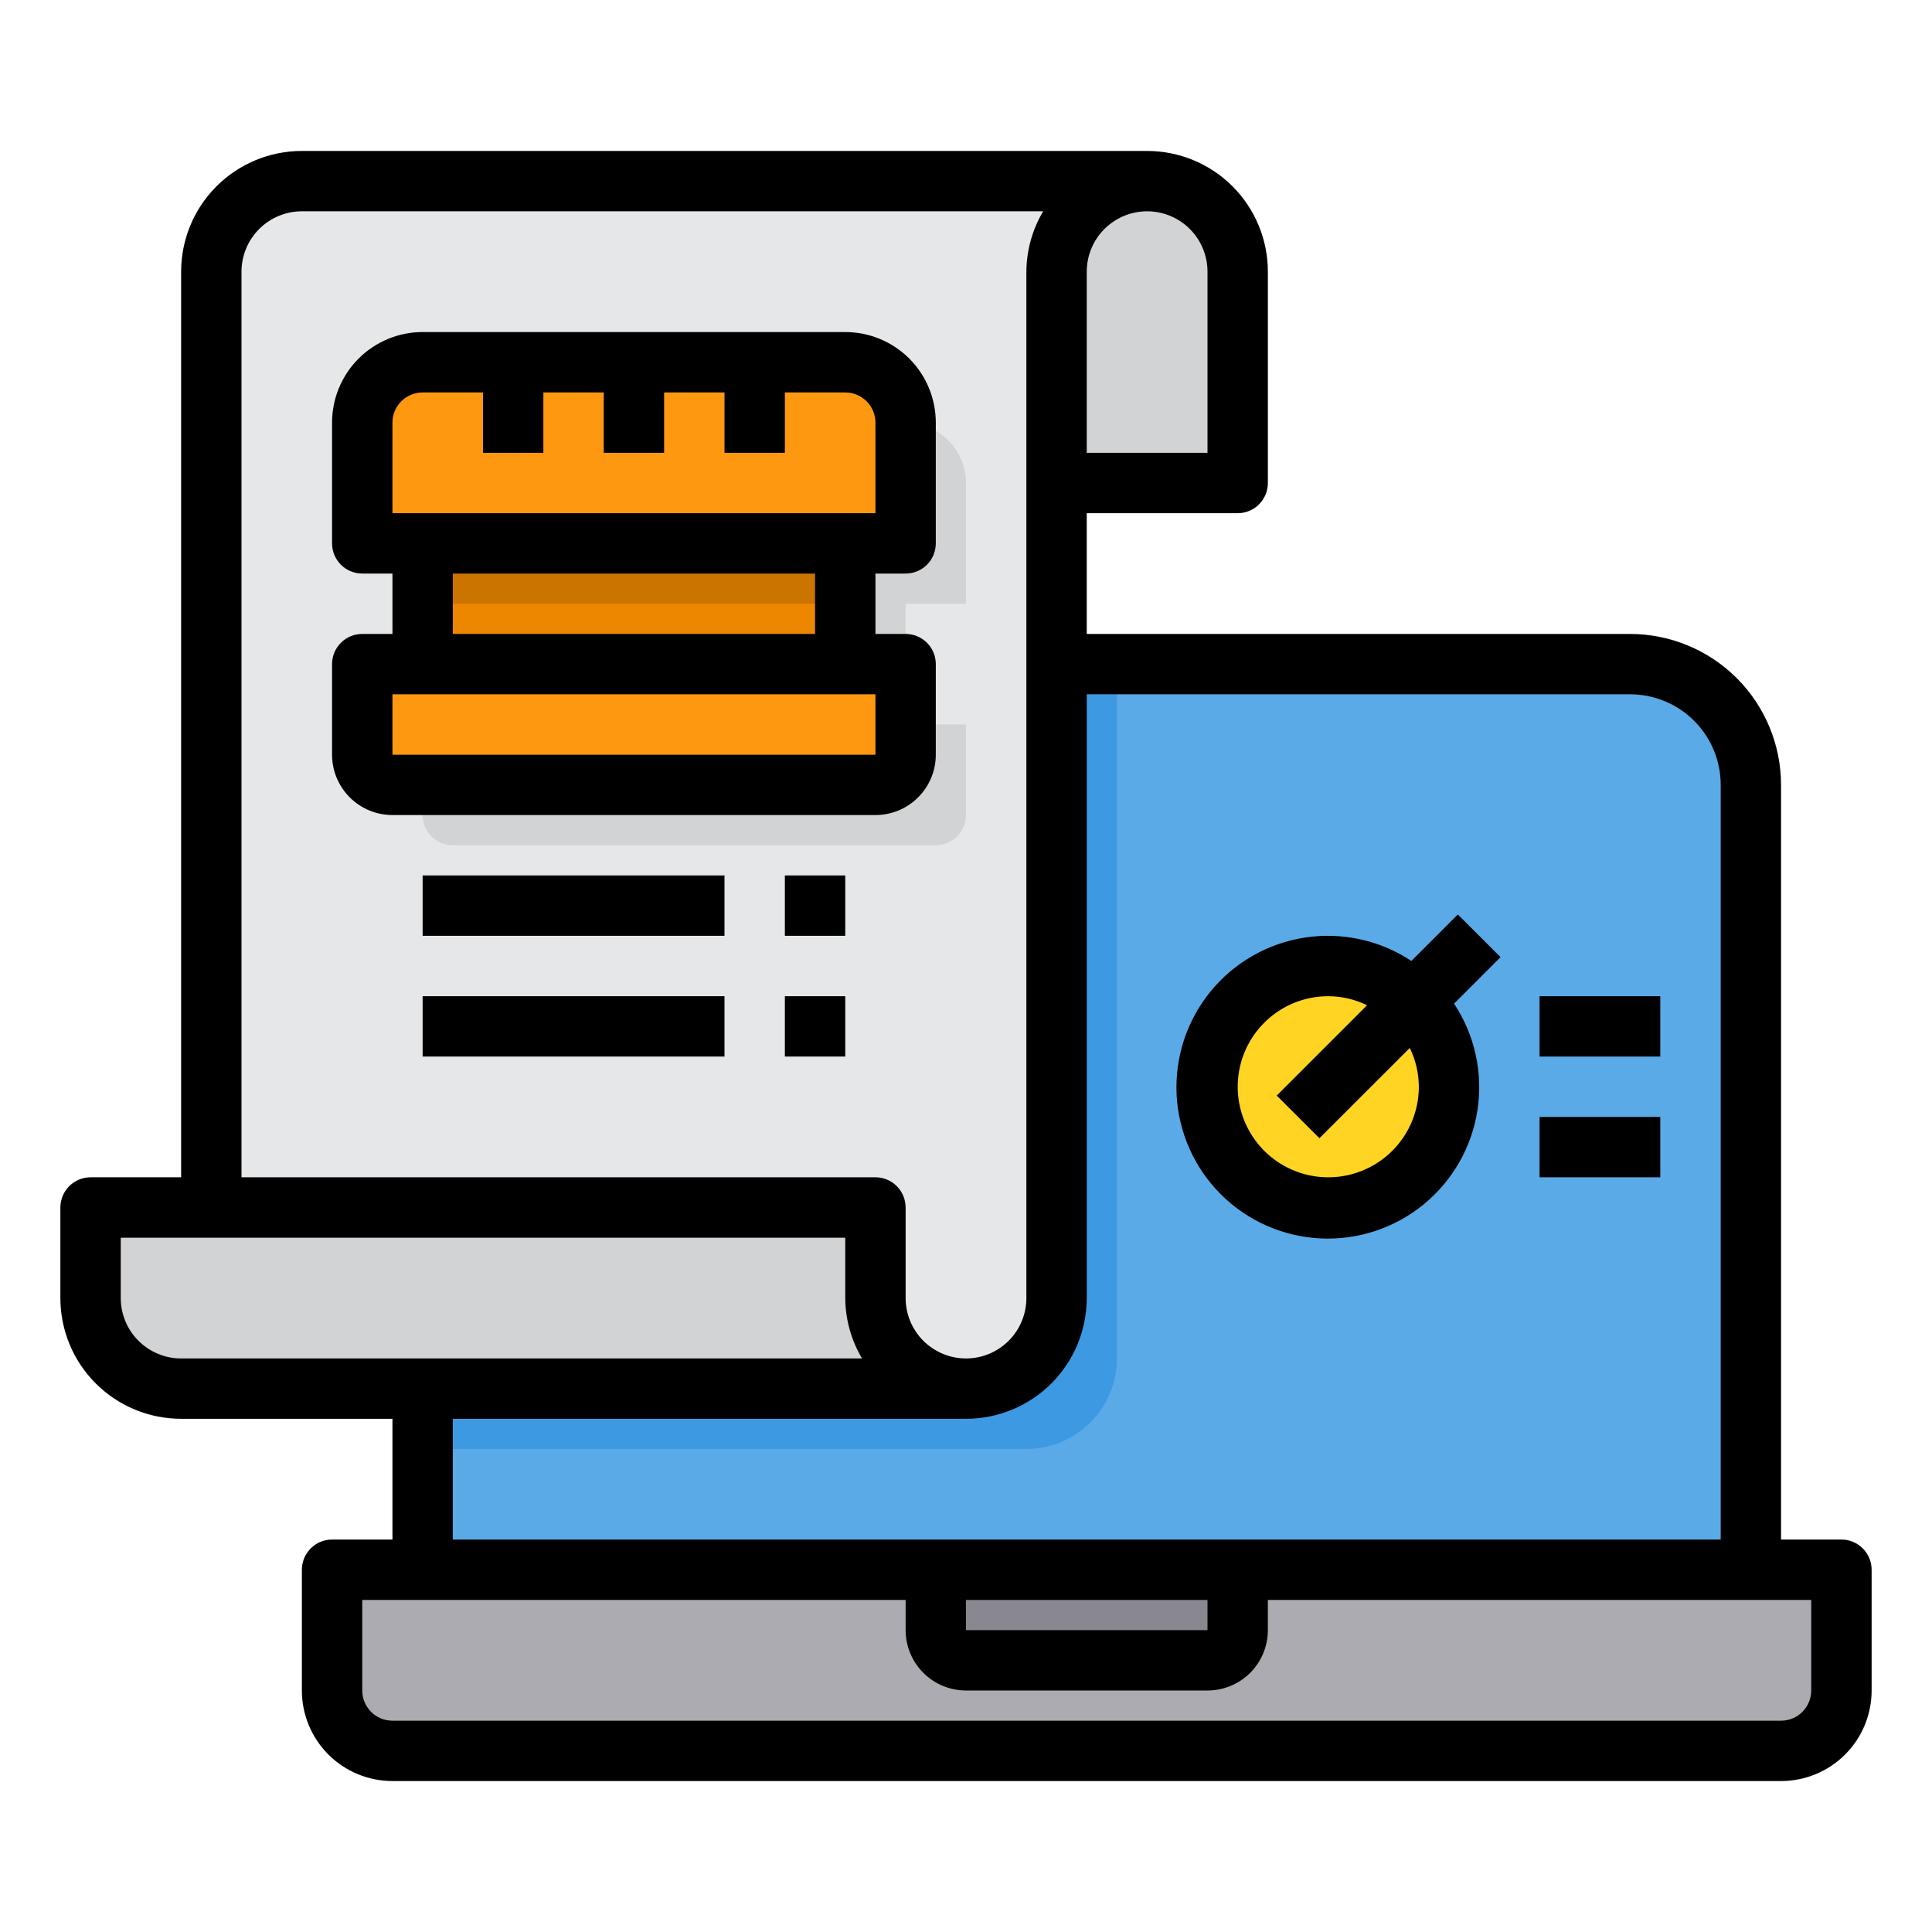
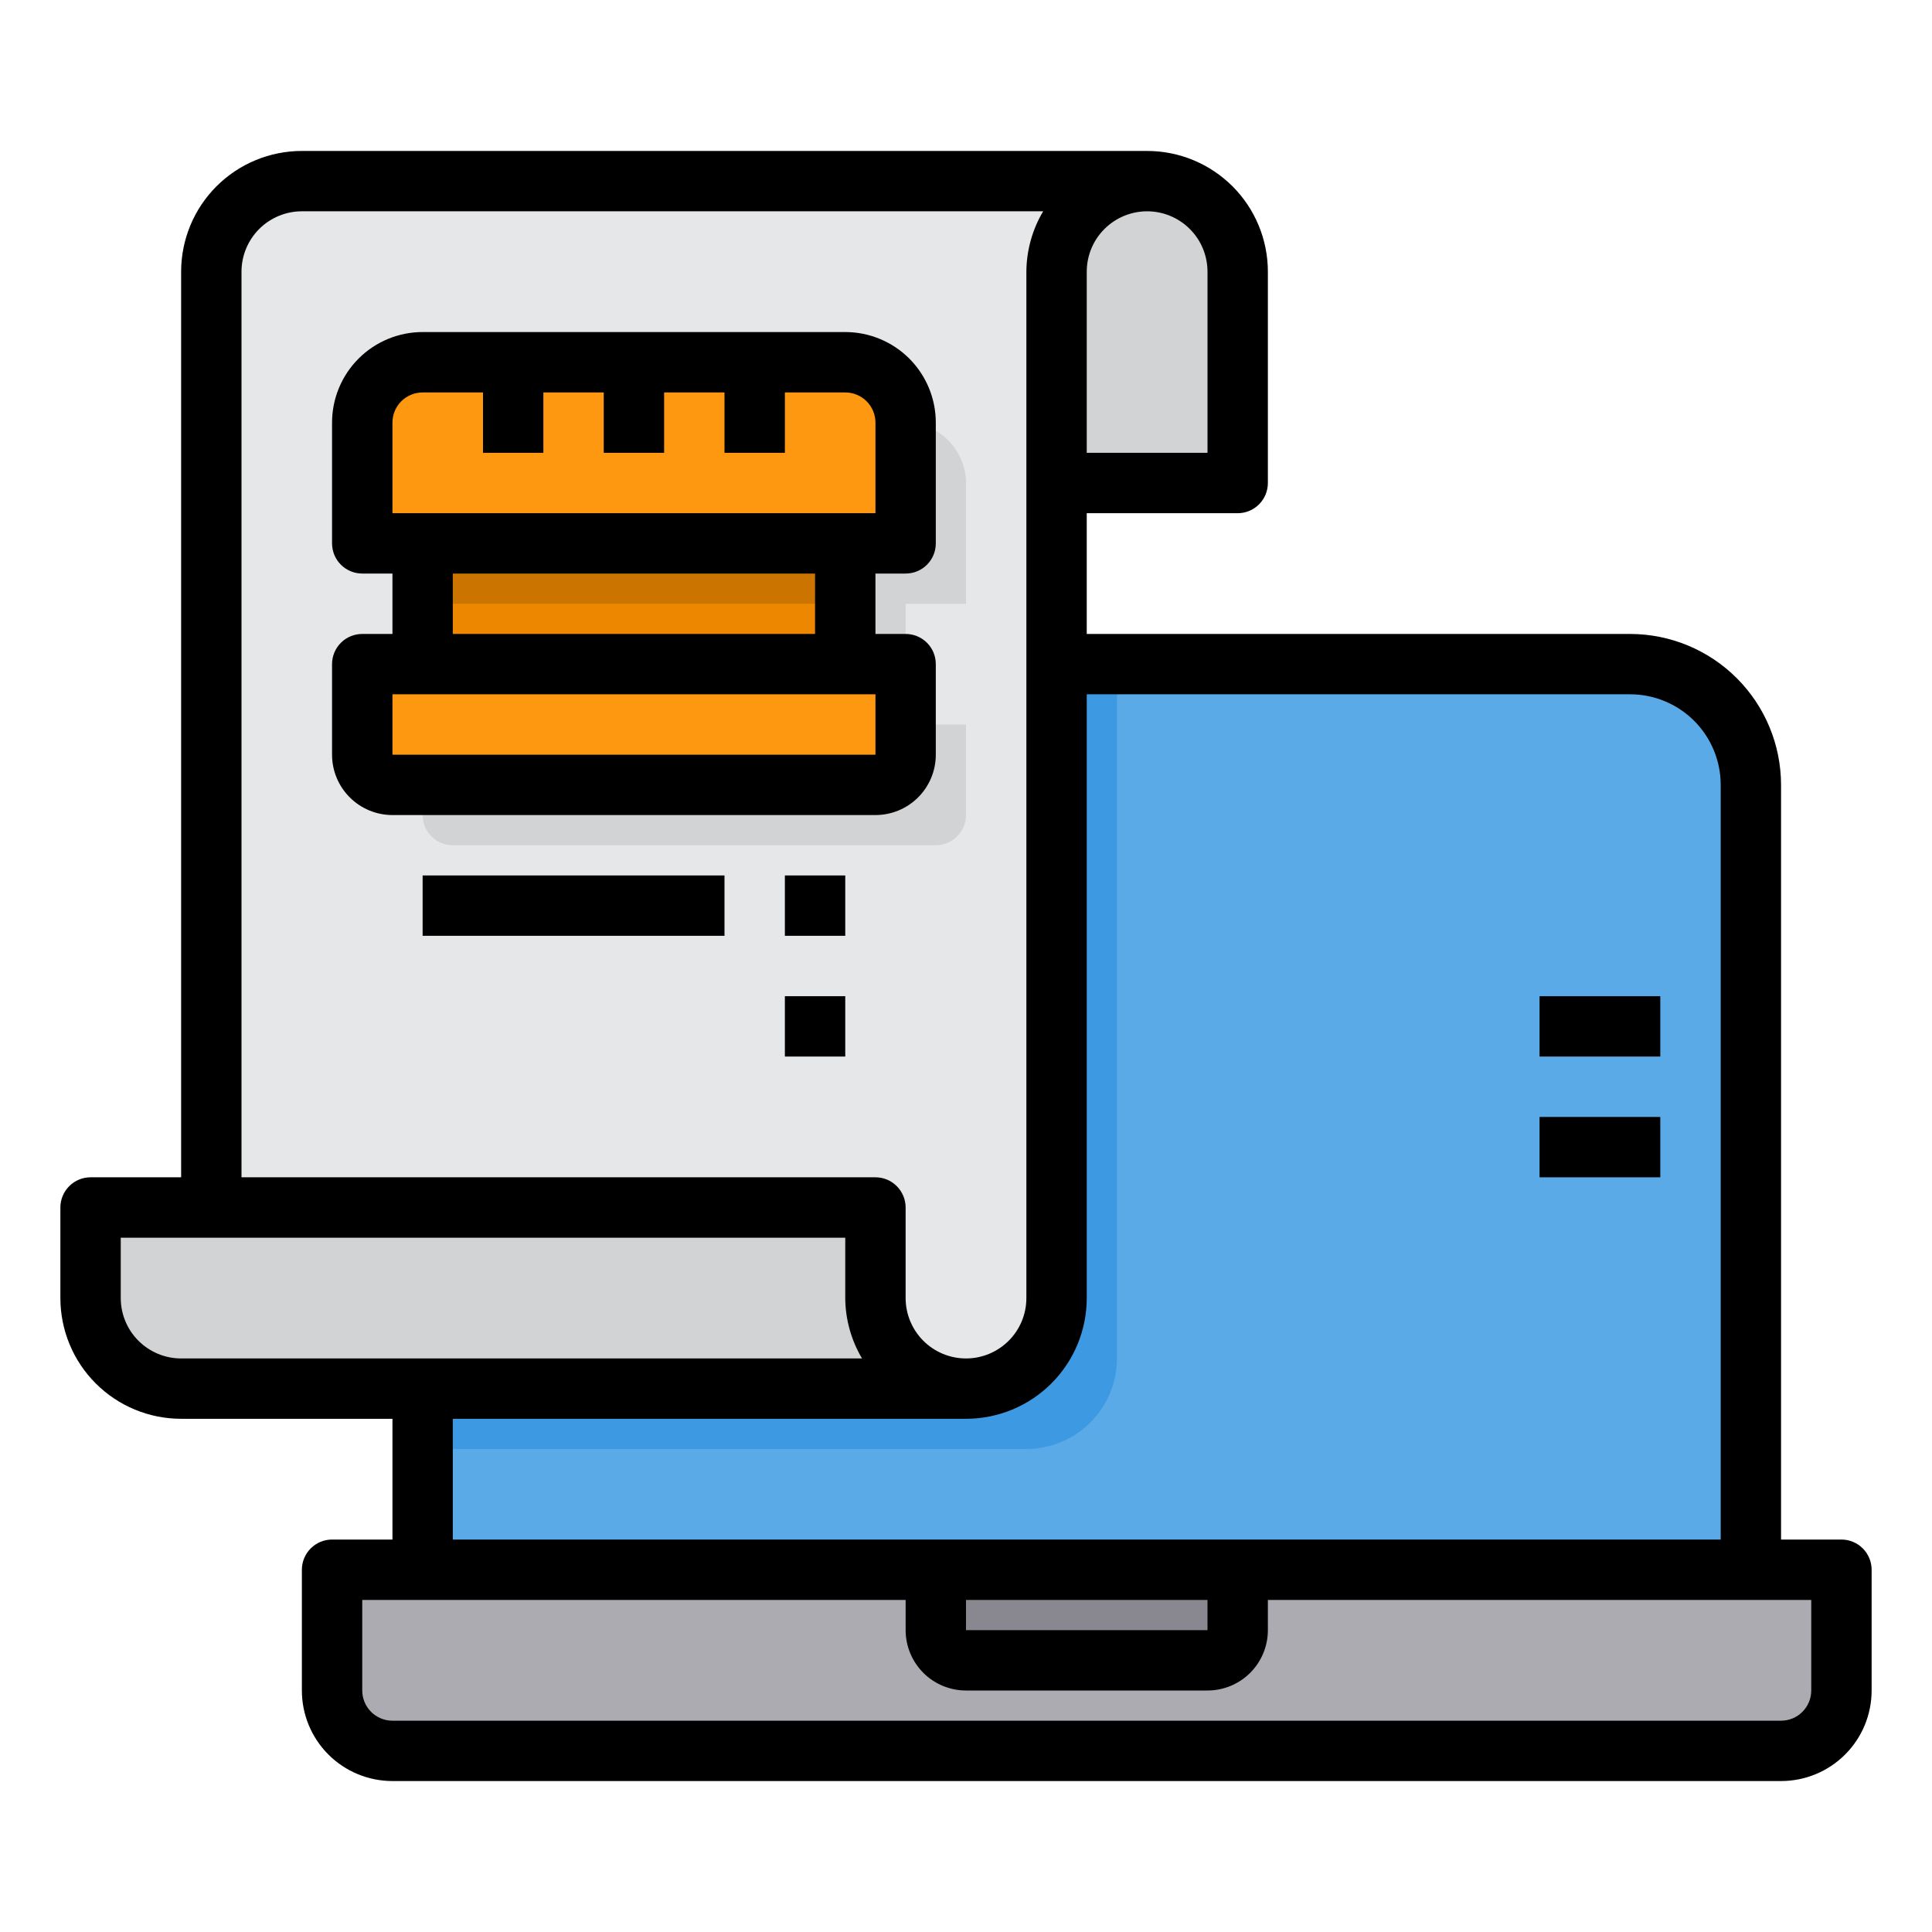
<svg xmlns="http://www.w3.org/2000/svg" width="60" height="60" viewBox="0 0 60 60" fill="none">
  <path d="M54.375 24.375V48.75H13.125V24.375C13.125 23.38 13.52 22.427 14.223 21.723C14.927 21.02 15.88 20.625 16.875 20.625H50.625C51.62 20.625 52.573 21.02 53.277 21.723C53.98 22.427 54.375 23.38 54.375 24.375Z" fill="#5AAAE7" />
  <path d="M34.688 20.625V42.188C34.688 42.933 34.391 43.649 33.864 44.176C33.336 44.704 32.621 45 31.875 45H13.125V24.375C13.125 23.38 13.52 22.427 14.223 21.723C14.927 21.02 15.88 20.625 16.875 20.625H34.688Z" fill="#3D9AE2" />
  <path d="M35.625 5.625C34.879 5.625 34.164 5.921 33.636 6.449C33.109 6.976 32.812 7.692 32.812 8.438V40.312C32.812 41.058 32.516 41.774 31.989 42.301C31.461 42.829 30.746 43.125 30 43.125C29.254 43.125 28.539 42.829 28.011 42.301C27.484 41.774 27.188 41.058 27.188 40.312V37.5H6.562V8.438C6.562 7.692 6.859 6.976 7.386 6.449C7.914 5.921 8.629 5.625 9.375 5.625H35.625Z" fill="#E6E7E8" />
  <path d="M54.375 48.75H10.312V52.5C10.314 52.997 10.512 53.473 10.863 53.824C11.215 54.175 11.691 54.373 12.188 54.375H55.312C55.809 54.373 56.285 54.175 56.637 53.824C56.988 53.473 57.186 52.997 57.188 52.5V48.75H54.375Z" fill="#ACABB1" />
-   <path d="M43.903 31.097C44.519 31.711 44.902 32.519 44.989 33.385C45.075 34.25 44.858 35.118 44.376 35.842C43.894 36.565 43.175 37.099 42.343 37.352C41.512 37.605 40.618 37.562 39.814 37.23C39.011 36.898 38.347 36.297 37.937 35.53C37.526 34.764 37.395 33.879 37.564 33.026C37.733 32.173 38.194 31.405 38.866 30.853C39.538 30.302 40.38 30 41.25 30C42.244 30.002 43.198 30.396 43.903 31.097Z" fill="#FFD422" />
  <path d="M30 51.562C29.751 51.562 29.513 51.464 29.337 51.288C29.161 51.112 29.062 50.874 29.062 50.625V48.75H38.438V50.625C38.438 50.874 38.339 51.112 38.163 51.288C37.987 51.464 37.749 51.562 37.5 51.562H30Z" fill="#898890" />
  <path d="M27.188 40.312V37.5H2.812V40.312C2.812 41.058 3.109 41.774 3.636 42.301C4.164 42.829 4.879 43.125 5.625 43.125H30C29.254 43.125 28.539 42.829 28.011 42.301C27.484 41.774 27.188 41.058 27.188 40.312Z" fill="#D1D3D4" />
  <path d="M30 15V18.75H28.125V20.625H26.25V16.875H28.125V13.125C28.622 13.127 29.098 13.325 29.449 13.676C29.8 14.027 29.998 14.503 30 15Z" fill="#D1D3D4" />
  <path d="M28.125 22.5H30V25.312C30 25.561 29.901 25.8 29.725 25.975C29.55 26.151 29.311 26.25 29.062 26.25H14.062C13.814 26.25 13.575 26.151 13.4 25.975C13.224 25.8 13.125 25.561 13.125 25.312V24.375H27.188C27.436 24.375 27.675 24.276 27.85 24.1C28.026 23.925 28.125 23.686 28.125 23.438V22.5Z" fill="#D1D3D4" />
  <path d="M38.438 8.438V15H32.812V8.438C32.812 7.692 33.109 6.976 33.636 6.449C34.164 5.921 34.879 5.625 35.625 5.625C36.371 5.625 37.086 5.921 37.614 6.449C38.141 6.976 38.438 7.692 38.438 8.438Z" fill="#D1D3D4" />
  <path d="M26.25 20.625H11.25V23.438C11.25 23.686 11.349 23.925 11.525 24.1C11.7 24.276 11.939 24.375 12.188 24.375H27.188C27.436 24.375 27.675 24.276 27.85 24.1C28.026 23.925 28.125 23.686 28.125 23.438V20.625H26.25Z" fill="#FF9811" />
  <path d="M23.438 11.25H26.25C26.747 11.252 27.223 11.45 27.574 11.801C27.925 12.152 28.123 12.628 28.125 13.125V16.875H11.25V13.125C11.252 12.628 11.45 12.152 11.801 11.801C12.152 11.45 12.628 11.252 13.125 11.25H23.438Z" fill="#FF9811" />
  <path d="M26.25 16.875V20.625H16.875H13.125V16.875H26.25Z" fill="#EE8700" />
  <path d="M13.125 16.875H26.25V18.75H13.125V16.875Z" fill="#CC7400" />
  <path d="M13.125 27.188H22.5V29.062H13.125V27.188Z" fill="black" />
  <path d="M24.375 27.188H26.25V29.062H24.375V27.188Z" fill="black" />
-   <path d="M13.125 30.938H22.5V32.812H13.125V30.938Z" fill="black" />
-   <path d="M24.375 30.938H26.25V32.812H24.375V30.938Z" fill="black" />
+   <path d="M24.375 30.938H26.25V32.812H24.375V30.938" fill="black" />
  <path d="M57.188 47.812H55.312V24.375C55.311 23.132 54.817 21.941 53.938 21.062C53.059 20.183 51.868 19.689 50.625 19.688H33.75V15.938H38.438C38.686 15.938 38.925 15.839 39.1 15.663C39.276 15.487 39.375 15.249 39.375 15V8.438C39.375 7.443 38.98 6.489 38.277 5.786C37.573 5.083 36.62 4.688 35.625 4.688H9.375C8.38 4.688 7.427 5.083 6.723 5.786C6.02 6.489 5.625 7.443 5.625 8.438V36.562H2.812C2.564 36.562 2.325 36.661 2.15 36.837C1.974 37.013 1.875 37.251 1.875 37.5V40.312C1.875 41.307 2.27 42.261 2.973 42.964C3.677 43.667 4.63 44.062 5.625 44.062H12.188V47.812H10.312C10.064 47.812 9.825 47.911 9.65 48.087C9.474 48.263 9.375 48.501 9.375 48.75V52.5C9.375 53.246 9.671 53.961 10.199 54.489C10.726 55.016 11.442 55.312 12.188 55.312H55.312C56.058 55.312 56.774 55.016 57.301 54.489C57.829 53.961 58.125 53.246 58.125 52.5V48.75C58.125 48.501 58.026 48.263 57.85 48.087C57.675 47.911 57.436 47.812 57.188 47.812ZM37.5 8.438V14.062H33.75V8.438C33.75 7.94 33.947 7.463 34.299 7.112C34.651 6.76 35.128 6.562 35.625 6.562C36.122 6.562 36.599 6.76 36.951 7.112C37.303 7.463 37.5 7.94 37.5 8.438ZM7.5 8.438C7.5 7.94 7.698 7.463 8.049 7.112C8.401 6.76 8.878 6.562 9.375 6.562H32.396C32.059 7.13 31.879 7.777 31.875 8.438V40.312C31.875 40.81 31.677 41.287 31.326 41.638C30.974 41.99 30.497 42.188 30 42.188C29.503 42.188 29.026 41.99 28.674 41.638C28.323 41.287 28.125 40.81 28.125 40.312V37.5C28.125 37.251 28.026 37.013 27.85 36.837C27.675 36.661 27.436 36.562 27.188 36.562H7.5V8.438ZM3.75 40.312V38.438H26.25V40.312C26.254 40.973 26.434 41.62 26.771 42.188H5.625C5.128 42.188 4.651 41.99 4.299 41.638C3.948 41.287 3.75 40.81 3.75 40.312ZM14.062 44.062H30C30.995 44.062 31.948 43.667 32.652 42.964C33.355 42.261 33.75 41.307 33.75 40.312V21.562H50.625C51.371 21.562 52.086 21.859 52.614 22.386C53.141 22.914 53.438 23.629 53.438 24.375V47.812H14.062V44.062ZM30 49.688H37.5V50.625H30V49.688ZM56.25 52.5C56.25 52.749 56.151 52.987 55.975 53.163C55.8 53.339 55.561 53.438 55.312 53.438H12.188C11.939 53.438 11.7 53.339 11.525 53.163C11.349 52.987 11.25 52.749 11.25 52.5V49.688H28.125V50.625C28.125 51.122 28.323 51.599 28.674 51.951C29.026 52.303 29.503 52.5 30 52.5H37.5C37.997 52.5 38.474 52.303 38.826 51.951C39.178 51.599 39.375 51.122 39.375 50.625V49.688H56.25V52.5Z" fill="black" />
  <path d="M29.062 23.438V20.625C29.062 20.376 28.964 20.138 28.788 19.962C28.612 19.786 28.374 19.688 28.125 19.688H27.188V17.812H28.125C28.374 17.812 28.612 17.714 28.788 17.538C28.964 17.362 29.062 17.124 29.062 16.875V13.125C29.062 12.379 28.766 11.664 28.239 11.136C27.711 10.609 26.996 10.312 26.25 10.312H13.125C12.379 10.312 11.664 10.609 11.136 11.136C10.609 11.664 10.312 12.379 10.312 13.125V16.875C10.312 17.124 10.411 17.362 10.587 17.538C10.763 17.714 11.001 17.812 11.25 17.812H12.188V19.688H11.25C11.001 19.688 10.763 19.786 10.587 19.962C10.411 20.138 10.312 20.376 10.312 20.625V23.438C10.312 23.935 10.51 24.412 10.862 24.763C11.213 25.115 11.69 25.312 12.188 25.312H27.188C27.685 25.312 28.162 25.115 28.513 24.763C28.865 24.412 29.062 23.935 29.062 23.438ZM12.188 13.125C12.188 12.876 12.286 12.638 12.462 12.462C12.638 12.286 12.876 12.188 13.125 12.188H15V14.062H16.875V12.188H18.75V14.062H20.625V12.188H22.5V14.062H24.375V12.188H26.25C26.499 12.188 26.737 12.286 26.913 12.462C27.089 12.638 27.188 12.876 27.188 13.125V15.938H12.188V13.125ZM14.062 17.812H25.312V19.688H14.062V17.812ZM12.188 21.562H27.188V23.438H12.188V21.562Z" fill="black" />
-   <path d="M45.275 28.4L43.832 29.843C42.86 29.2 41.684 28.941 40.532 29.116C39.379 29.29 38.333 29.887 37.596 30.789C36.858 31.692 36.483 32.836 36.541 34C36.599 35.164 37.088 36.264 37.912 37.089C38.736 37.913 39.837 38.401 41.001 38.46C42.165 38.518 43.309 38.142 44.211 37.405C45.114 36.667 45.71 35.621 45.885 34.469C46.06 33.317 45.8 32.141 45.157 31.169L46.601 29.725L45.275 28.4ZM44.063 33.75C44.063 34.306 43.898 34.85 43.589 35.312C43.28 35.775 42.841 36.136 42.327 36.348C41.813 36.561 41.248 36.617 40.702 36.508C40.157 36.4 39.655 36.132 39.262 35.739C38.869 35.345 38.601 34.844 38.492 34.299C38.384 33.753 38.44 33.188 38.652 32.674C38.865 32.16 39.226 31.721 39.688 31.412C40.151 31.102 40.694 30.938 41.251 30.938C41.668 30.939 42.08 31.035 42.455 31.219L39.65 34.024L40.976 35.349L43.782 32.545C43.965 32.92 44.062 33.332 44.063 33.75Z" fill="black" />
  <path d="M47.812 30.938H51.562V32.812H47.812V30.938Z" fill="black" />
  <path d="M47.812 34.688H51.562V36.562H47.812V34.688Z" fill="black" />
</svg>